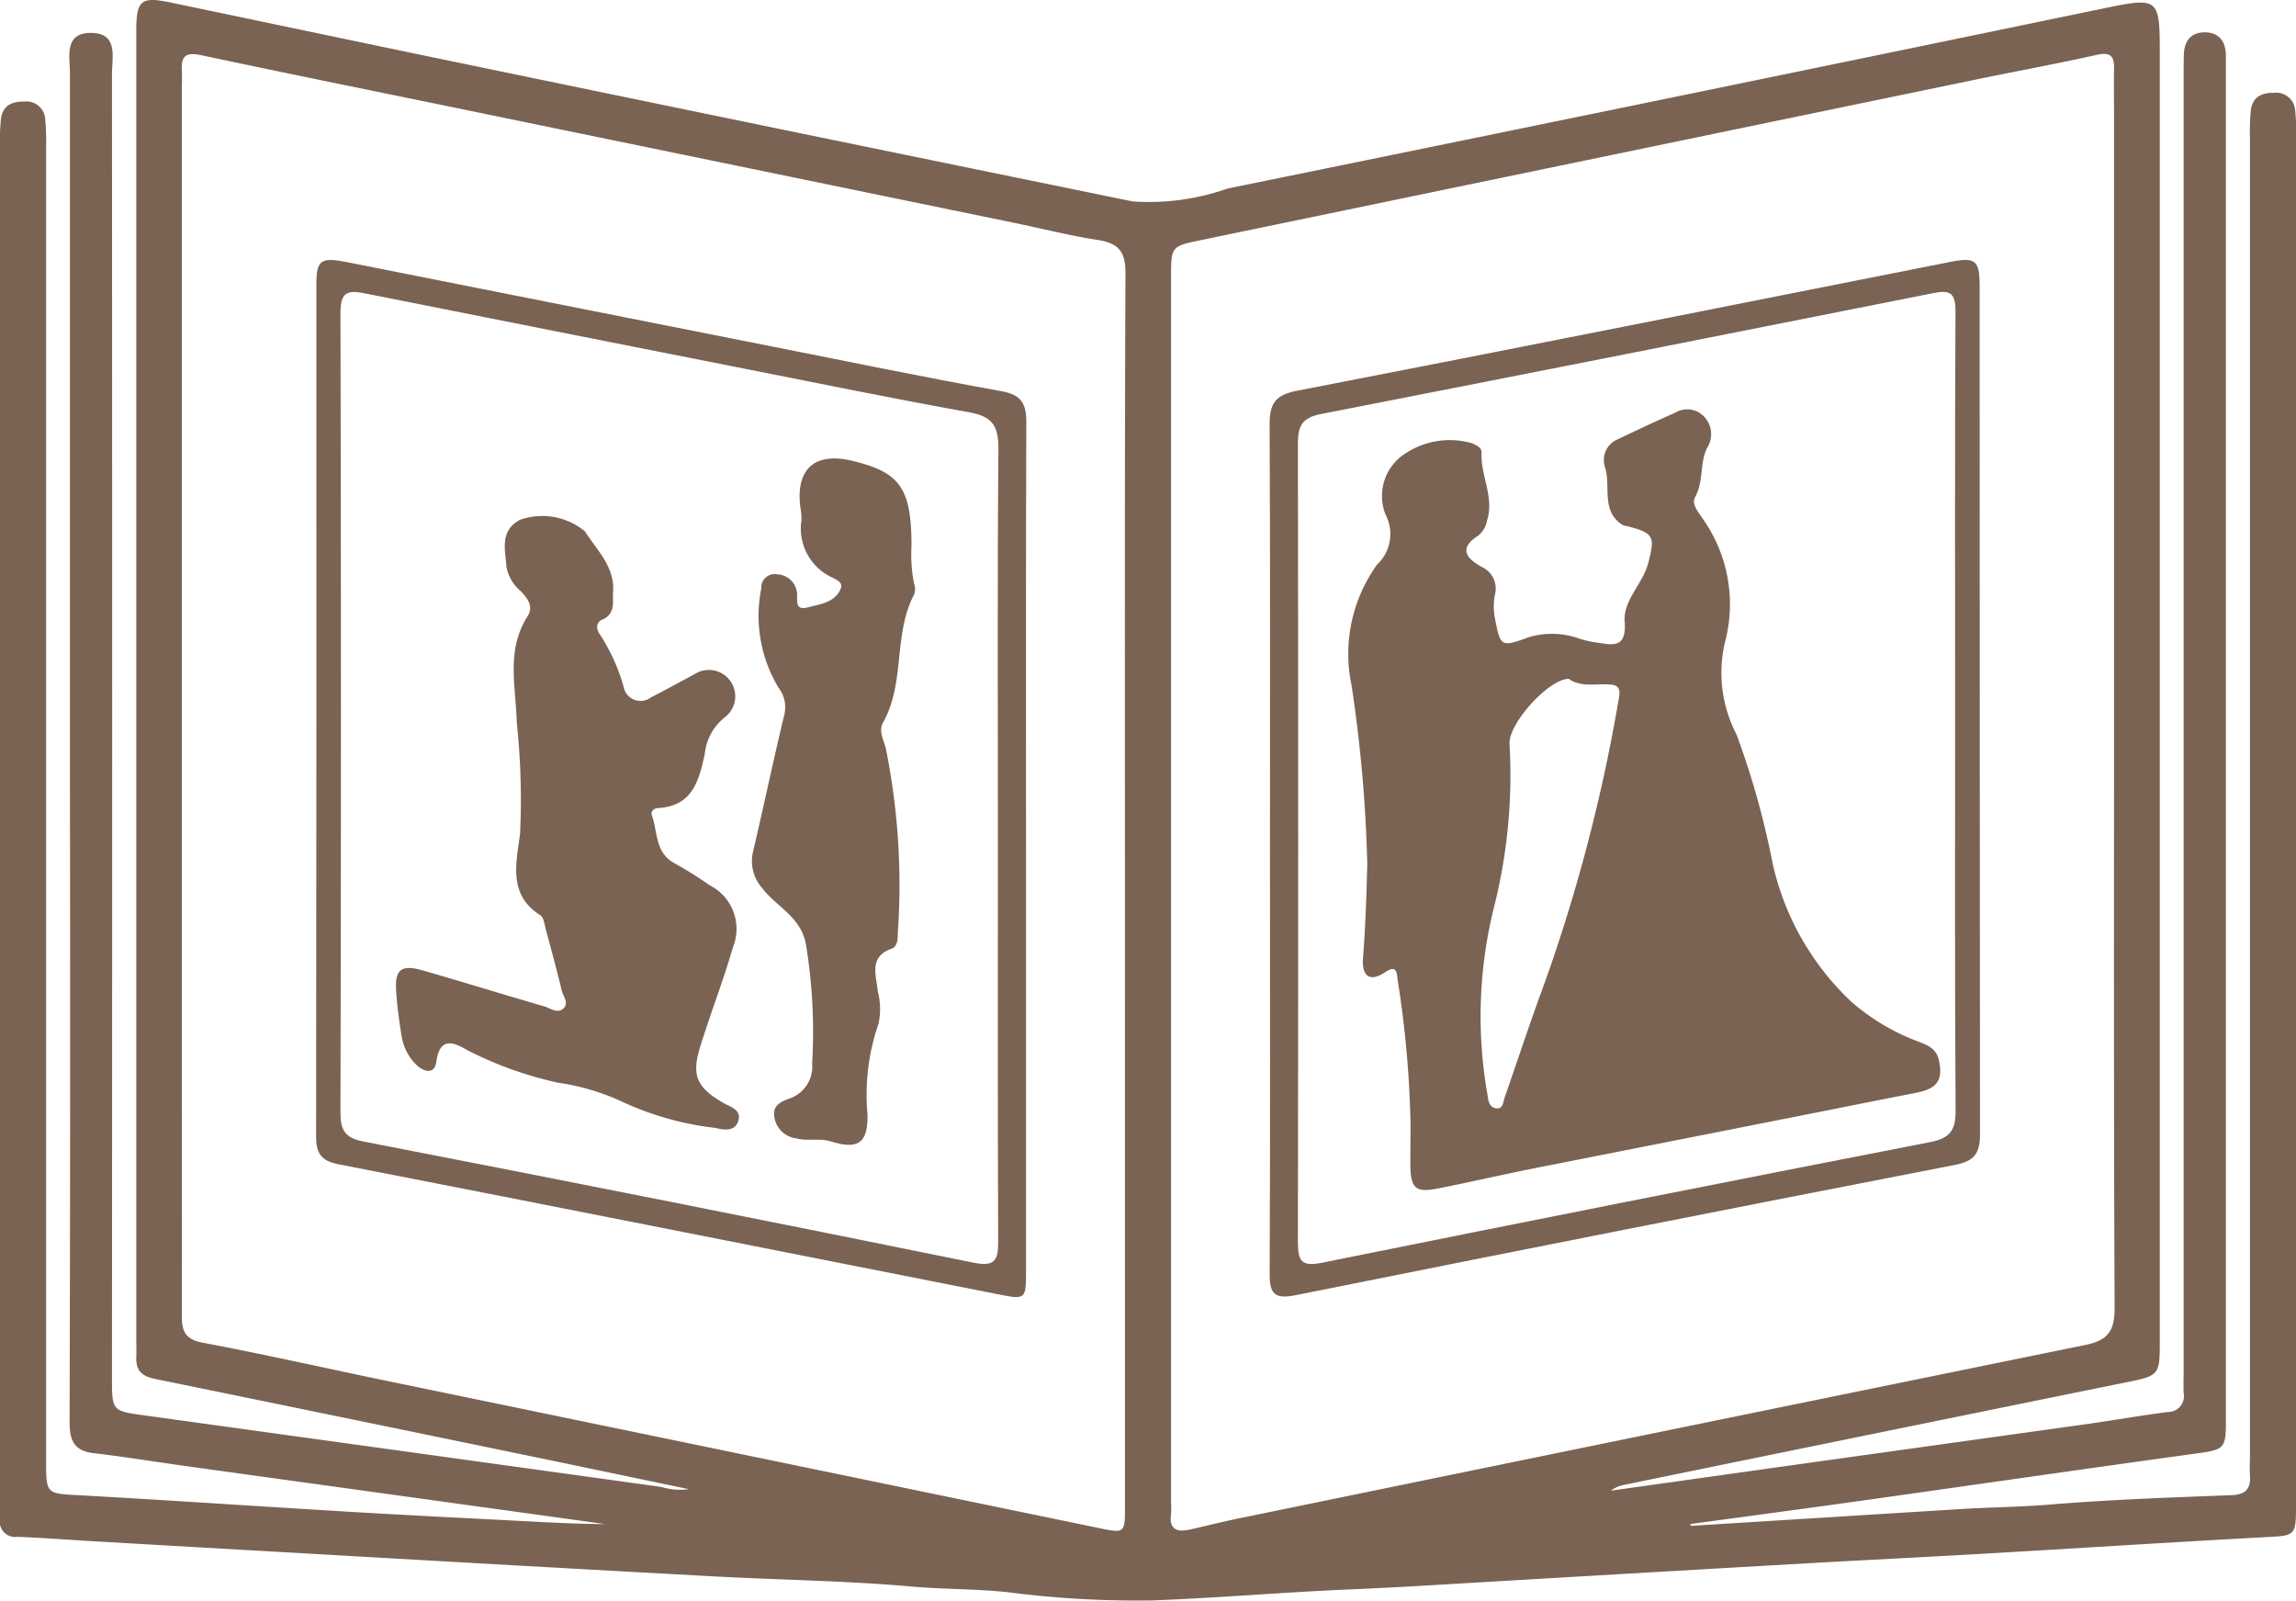
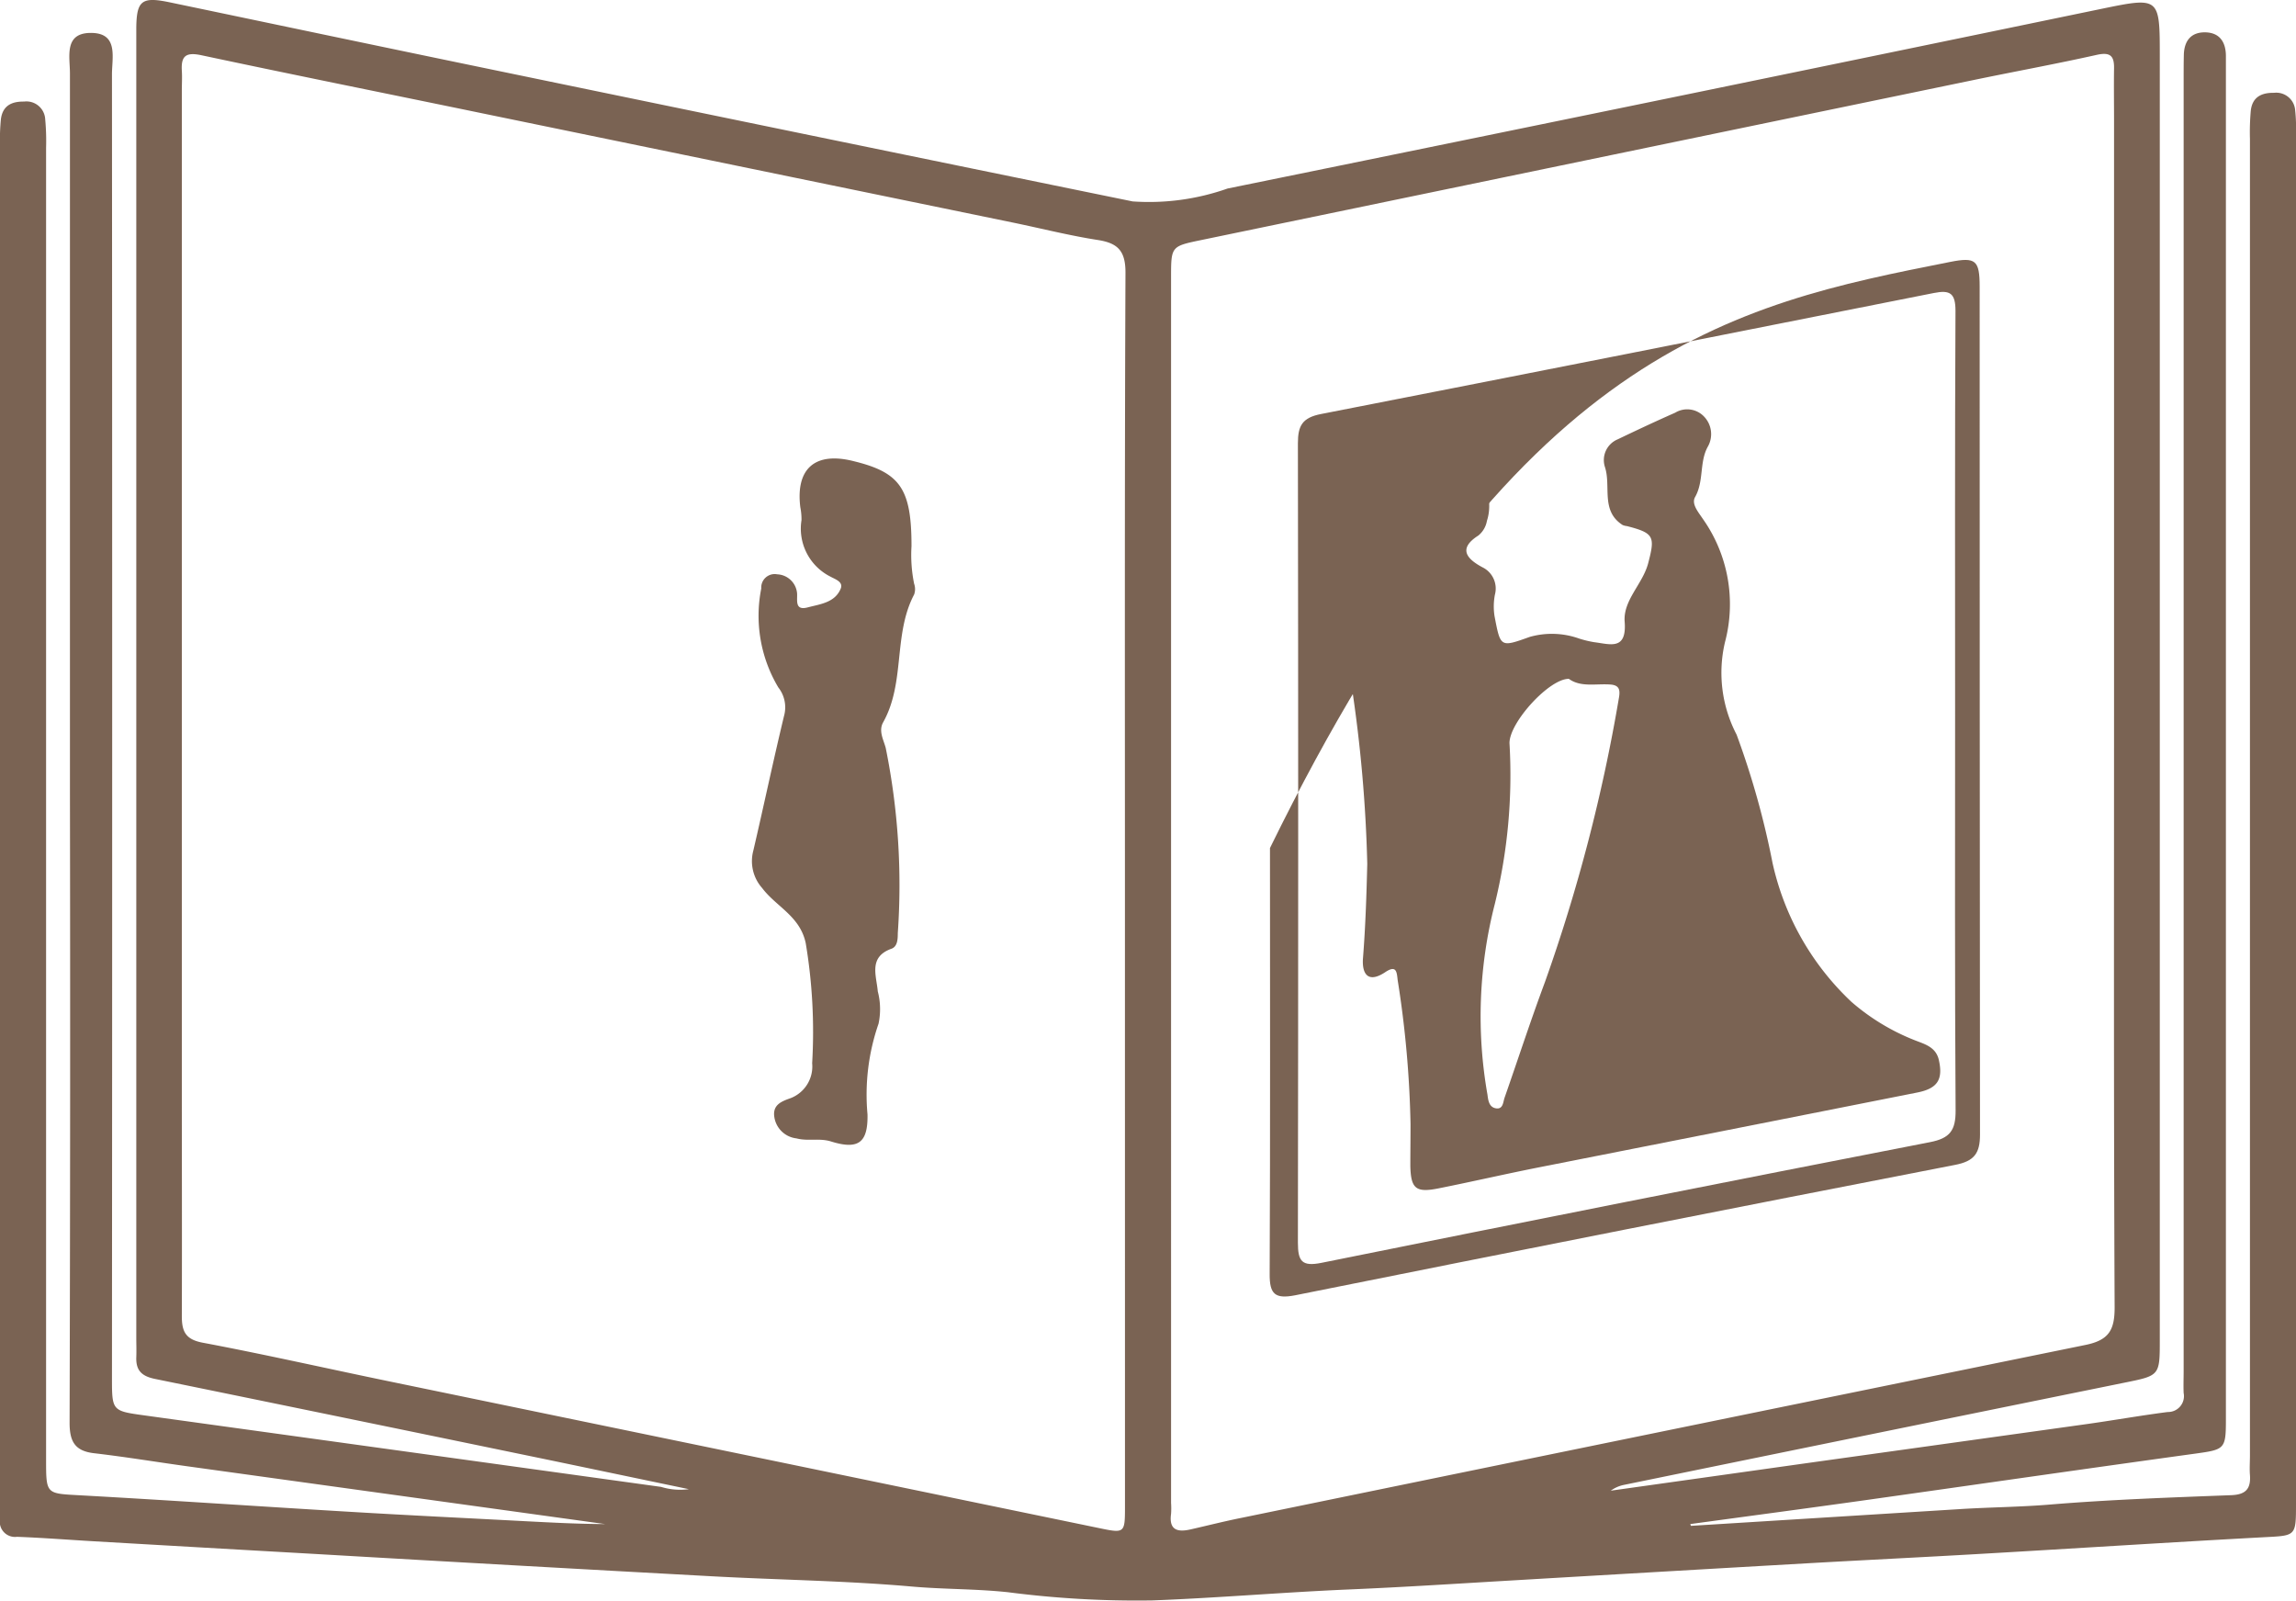
<svg xmlns="http://www.w3.org/2000/svg" viewBox="0 0 59.283 41.327">
  <defs>
    <style>.a{fill:#7a6353;}</style>
  </defs>
  <path class="a" d="M43.66,39.392q3.473-.216,6.943-.432c.772-.049,1.545-.053,2.318-.117,1.56-.129,3.127-.183,4.691-.243.378-.015.507-.167.482-.519-.013-.169,0-.34,0-.51q0-16.99,0-33.981a6.227,6.227,0,0,1,.022-.736c.041-.343.267-.463.6-.458a.49.49,0,0,1,.546.455,4.266,4.266,0,0,1,.021.566q0,17.7,0,35.4c0,.852,0,.825-.833.869-2.43.131-4.857.288-7.286.428-1.506.088-3.014.16-4.521.246q-3.756.215-7.511.436c-1.432.083-2.862.177-4.295.238-1.7.072-3.388.219-5.083.283a25.831,25.831,0,0,1-3.724-.211c-.827-.089-1.656-.074-2.484-.147-1.709-.151-3.429-.171-5.143-.264q-5.113-.278-10.226-.575-2.881-.163-5.762-.33C1.756,39.751,1.1,39.7.438,39.675A.393.393,0,0,1,0,39.215c0-.17,0-.341,0-.511Q0,21.232,0,3.759A5.483,5.483,0,0,1,.023,3.08c.043-.344.266-.463.6-.458a.485.485,0,0,1,.544.456,6.008,6.008,0,0,1,.023.736q0,16.934,0,33.867c0,.9,0,.874.873.922,2.335.129,4.668.29,7,.428,1.506.09,3.014.162,4.521.242.678.035,1.355.071,2.038.073L4.835,37.854c-.8-.111-1.6-.243-2.407-.337-.5-.058-.632-.309-.631-.792q.023-8.141.009-16.281,0-9.274,0-18.55c0-.426-.158-1.037.527-1.044.734-.009.558.631.558,1.069q.011,16.819,0,33.64c0,.868,0,.866.849.983q6.665.921,13.329,1.844a1.672,1.672,0,0,0,.717.059c-1.538-.32-2.979-.624-4.422-.921Q8.692,36.558,4.008,35.6c-.342-.069-.5-.212-.489-.558.007-.17,0-.341,0-.511V1.009c0-.094,0-.189,0-.283.007-.71.139-.817.854-.668,2.75.574,5.5,1.154,8.251,1.722Q20.933,3.5,29.246,5.2a6.094,6.094,0,0,0,2.45-.333q11.28-2.3,22.551-4.636c1.519-.313,1.519-.312,1.519,1.231V34.587c0,.935,0,.924-.928,1.112q-6.459,1.313-12.915,2.637a.878.878,0,0,0-.333.148q2.572-.361,5.146-.723,3.527-.492,7.055-.984c.727-.1,1.451-.23,2.18-.324a.41.41,0,0,0,.411-.491c-.008-.189,0-.378,0-.567V2.036c0-.208,0-.416.005-.624.01-.358.187-.584.554-.577s.528.247.532.6c0,.114,0,.227,0,.341q0,17.444,0,34.888c0,.749-.038.759-.787.863-2.837.391-5.671.8-8.508,1.2-1.511.212-3.023.413-4.535.619ZM29.046,22.971c0-5.312-.009-10.624.014-15.936,0-.561-.2-.759-.713-.839-.726-.112-1.44-.294-2.16-.443L12.45,2.925c-2.419-.5-4.84-.986-7.255-1.5-.4-.084-.522.024-.5.4.011.169,0,.34,0,.51V27.969c0,2,.006,4.008,0,6.012,0,.4.1.6.541.683,1.592.3,3.174.659,4.761.987q9.194,1.9,18.387,3.8c.65.135.663.131.663-.541ZM54.585,17.98V3.121c0-.453-.007-.907,0-1.361.005-.328-.108-.419-.449-.343-1.048.234-2.106.427-3.158.645q-9.969,2.064-19.936,4.13c-.8.166-.805.157-.805.964V38.8a2.055,2.055,0,0,1,0,.283c-.06.428.178.476.508.4.441-.1.88-.212,1.323-.3q10.884-2.238,21.773-4.46c.614-.124.761-.387.759-.979C54.575,28.491,54.585,23.235,54.585,17.98Z" />
-   <path class="a" d="M26.492,21.9q0,5.472,0,10.944c0,.684-.018.708-.653.583-5.7-1.124-11.4-2.259-17.1-3.37-.459-.089-.578-.294-.577-.721q.012-11,.007-22c0-.62.117-.7.766-.573q5.495,1.087,10.989,2.18c1.98.392,3.957.8,5.943,1.158.512.092.633.327.632.8C26.486,14.568,26.492,18.235,26.492,21.9Zm-.726-.183c0-3.384-.016-6.768.014-10.151,0-.6-.184-.82-.76-.923-1.931-.346-3.853-.741-5.777-1.121q-4.914-.971-9.825-1.949c-.444-.089-.628-.034-.627.5q.025,10.322,0,20.641c0,.448.1.66.59.755Q17.272,31,25.148,32.6c.559.113.627-.086.625-.562C25.759,28.6,25.766,25.158,25.766,21.718Z" />
-   <path class="a" d="M32.791,21.893c0-3.648.009-7.3-.009-10.944,0-.529.147-.753.7-.86C39.109,9,44.732,7.874,50.357,6.761c.656-.129.758-.044.758.641q0,10.944.009,21.887c0,.484-.146.688-.643.784q-8.526,1.657-17.042,3.367c-.519.1-.659-.031-.656-.547C32.8,29.226,32.791,25.559,32.791,21.893Zm17.69-3.433c0-3.478-.008-6.956.01-10.433,0-.459-.141-.546-.557-.463q-7.908,1.576-15.822,3.124c-.485.094-.6.3-.6.753q.015,10.32,0,20.641c0,.476.1.623.612.519q7.849-1.584,15.709-3.115c.52-.1.664-.309.661-.819C50.471,25.265,50.481,21.863,50.481,18.46Z" />
-   <path class="a" d="M15.826,15.326c0,.262.048.53-.276.671-.181.079-.151.257-.057.388a4.935,4.935,0,0,1,.607,1.334.442.442,0,0,0,.7.29c.386-.2.766-.406,1.147-.613a.681.681,0,0,1,.778,1.115,1.372,1.372,0,0,0-.527.95c-.148.684-.315,1.352-1.207,1.4-.1,0-.2.083-.158.19.151.429.078.959.578,1.232a10.208,10.208,0,0,1,.911.57,1.265,1.265,0,0,1,.6,1.61c-.25.867-.582,1.711-.847,2.574-.226.732-.078,1.041.595,1.432.189.109.482.179.393.469s-.395.23-.589.181a7.823,7.823,0,0,1-2.46-.7A5.943,5.943,0,0,0,14.4,27.95a9.69,9.69,0,0,1-2.334-.838c-.32-.187-.709-.378-.8.3-.045.342-.332.255-.512.082a1.336,1.336,0,0,1-.384-.744c-.064-.39-.117-.783-.142-1.177-.035-.546.139-.678.683-.521,1.05.3,2.095.626,3.145.93.154.045.327.19.479.064.17-.141.007-.318-.03-.471-.127-.531-.271-1.059-.414-1.587-.033-.125-.051-.3-.139-.359-.848-.533-.616-1.374-.524-2.1a18.735,18.735,0,0,0-.085-2.875c-.024-.934-.279-1.87.278-2.743.167-.26-.007-.469-.178-.652a1.068,1.068,0,0,1-.366-.622c-.031-.439-.18-.924.339-1.213a1.723,1.723,0,0,1,1.688.295C15.416,14.213,15.9,14.653,15.826,15.326Z" />
+   <path class="a" d="M32.791,21.893C39.109,9,44.732,7.874,50.357,6.761c.656-.129.758-.044.758.641q0,10.944.009,21.887c0,.484-.146.688-.643.784q-8.526,1.657-17.042,3.367c-.519.1-.659-.031-.656-.547C32.8,29.226,32.791,25.559,32.791,21.893Zm17.69-3.433c0-3.478-.008-6.956.01-10.433,0-.459-.141-.546-.557-.463q-7.908,1.576-15.822,3.124c-.485.094-.6.3-.6.753q.015,10.32,0,20.641c0,.476.1.623.612.519q7.849-1.584,15.709-3.115c.52-.1.664-.309.661-.819C50.471,25.265,50.481,21.863,50.481,18.46Z" />
  <path class="a" d="M23.535,14.1a3.722,3.722,0,0,0,.068.971.413.413,0,0,1,0,.277c-.545,1.033-.224,2.274-.8,3.3-.124.222.01.449.066.659a17.791,17.791,0,0,1,.312,4.785c0,.152-.007.343-.161.4-.605.215-.388.7-.356,1.1a1.814,1.814,0,0,1,.02.837,5.585,5.585,0,0,0-.285,2.339c.015.734-.235.921-.944.7-.3-.093-.593,0-.891-.079a.652.652,0,0,1-.569-.54c-.056-.327.182-.415.422-.5a.876.876,0,0,0,.553-.9,13.845,13.845,0,0,0-.166-3.1c-.147-.7-.764-.942-1.125-1.423a1.046,1.046,0,0,1-.227-.97c.269-1.154.513-2.314.79-3.466a.83.83,0,0,0-.145-.742,3.608,3.608,0,0,1-.441-2.556.347.347,0,0,1,.412-.365.537.537,0,0,1,.508.453c.032.168-.089.5.282.4.318-.084.7-.121.849-.483.072-.177-.14-.241-.266-.311a1.386,1.386,0,0,1-.746-1.459,1.655,1.655,0,0,0-.031-.334c-.123-1,.385-1.441,1.383-1.186C23.246,12.2,23.536,12.62,23.535,14.1Z" />
  <path class="a" d="M36.42,29.02a26.879,26.879,0,0,0-.332-3.718c-.024-.212-.032-.4-.327-.2-.456.3-.6.017-.568-.371.064-.81.09-1.618.11-2.429a36.371,36.371,0,0,0-.407-4.616,3.941,3.941,0,0,1,.662-3.112,1.08,1.08,0,0,0,.219-1.285,1.3,1.3,0,0,1,.523-1.591,2.08,2.08,0,0,1,1.725-.25c.1.051.235.11.229.229-.032.6.338,1.156.139,1.768a.628.628,0,0,1-.221.38c-.547.348-.279.613.1.818a.61.61,0,0,1,.327.708,1.614,1.614,0,0,0-.01.555c.155.807.146.81.908.537a2.1,2.1,0,0,1,1.279.043,2.765,2.765,0,0,0,.385.093c.406.049.846.225.788-.528-.043-.556.464-.97.606-1.506.183-.694.156-.782-.547-.963a.412.412,0,0,1-.11-.027c-.576-.366-.294-1-.459-1.5a.58.58,0,0,1,.33-.713c.492-.236.986-.468,1.485-.688a.6.6,0,0,1,.735.09.654.654,0,0,1,.106.789c-.221.4-.095.89-.328,1.3-.1.178.085.389.2.562a3.815,3.815,0,0,1,.572,3.184,3.447,3.447,0,0,0,.3,2.386,21.392,21.392,0,0,1,.928,3.313,6.988,6.988,0,0,0,2.038,3.587,5.627,5.627,0,0,0,1.634.99c.251.1.548.171.623.513.111.5-.032.733-.558.837q-4.911.974-9.821,1.942c-.849.169-1.693.364-2.542.533-.584.117-.713.007-.726-.582C36.415,29.772,36.42,29.451,36.42,29.02Zm4.089-11.494c-.5-.011-1.534,1.119-1.534,1.657a13.96,13.96,0,0,1-.379,4.155,11.659,11.659,0,0,0-.189,4.925c.019.155.045.326.225.351s.177-.163.217-.277c.35-1,.675-2,1.044-2.99A43.5,43.5,0,0,0,41.8,18.021c.04-.216.007-.333-.222-.349C41.205,17.645,40.816,17.749,40.509,17.526Z" />
</svg>